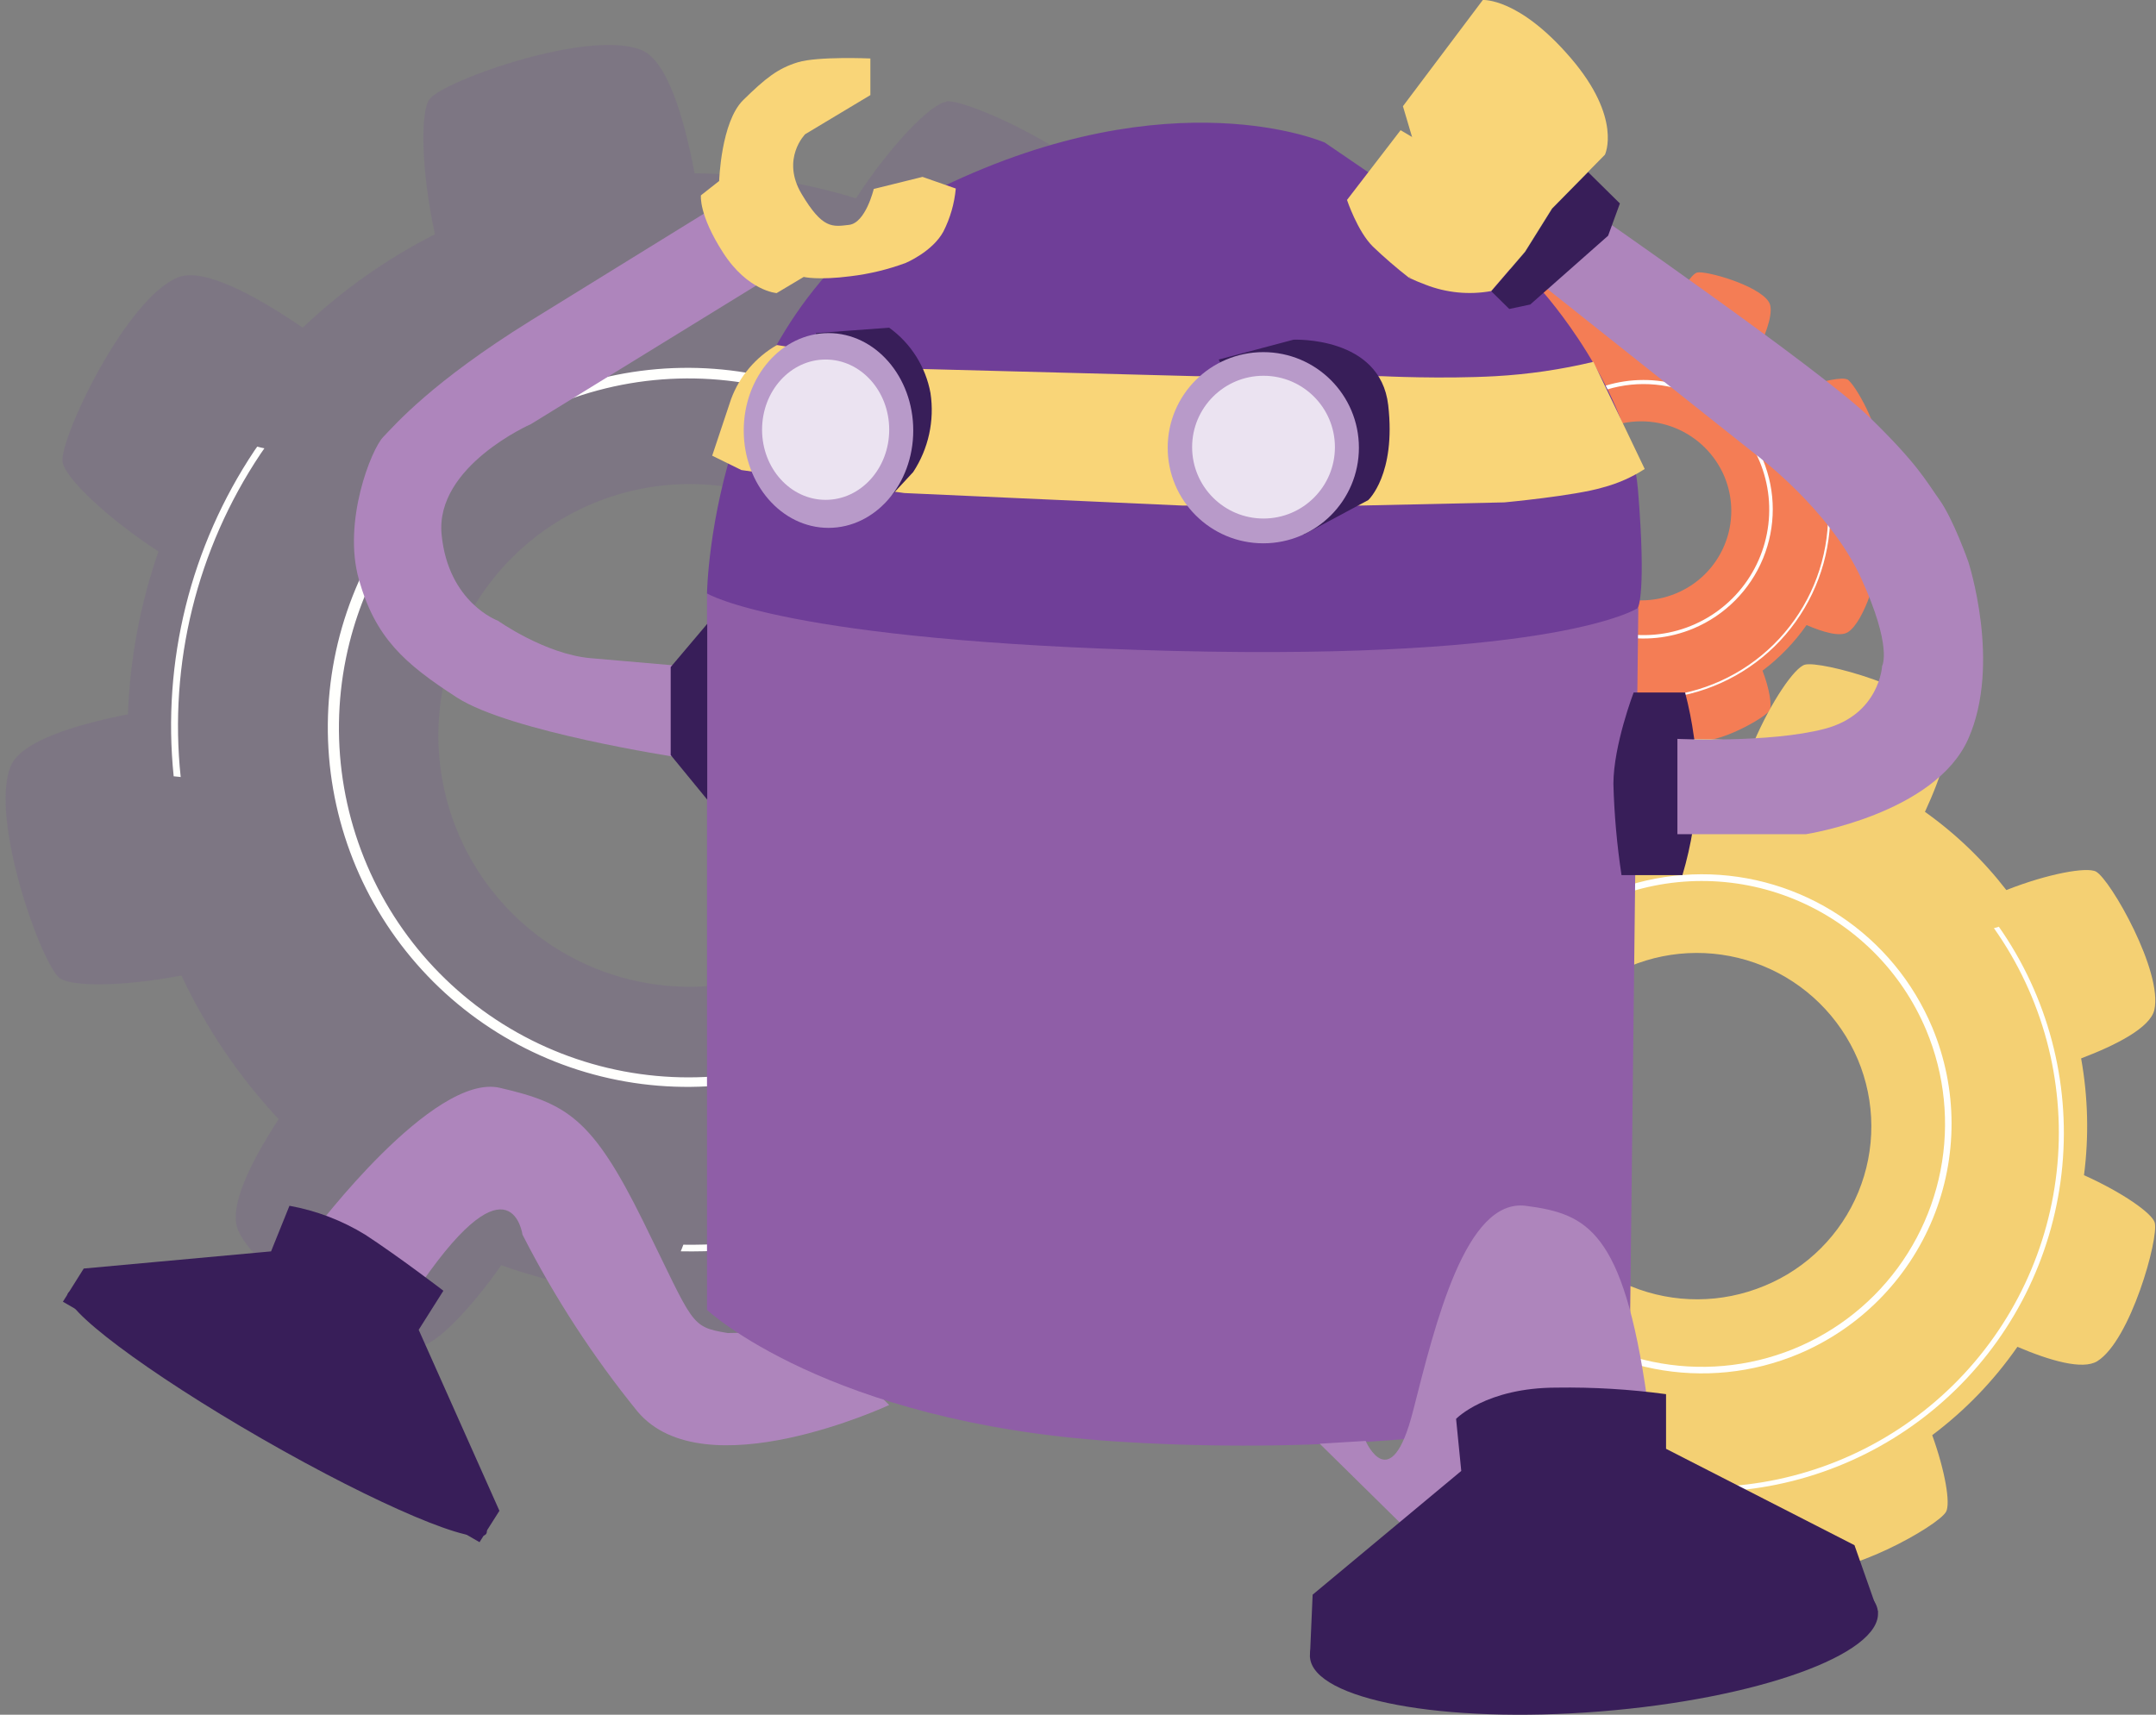
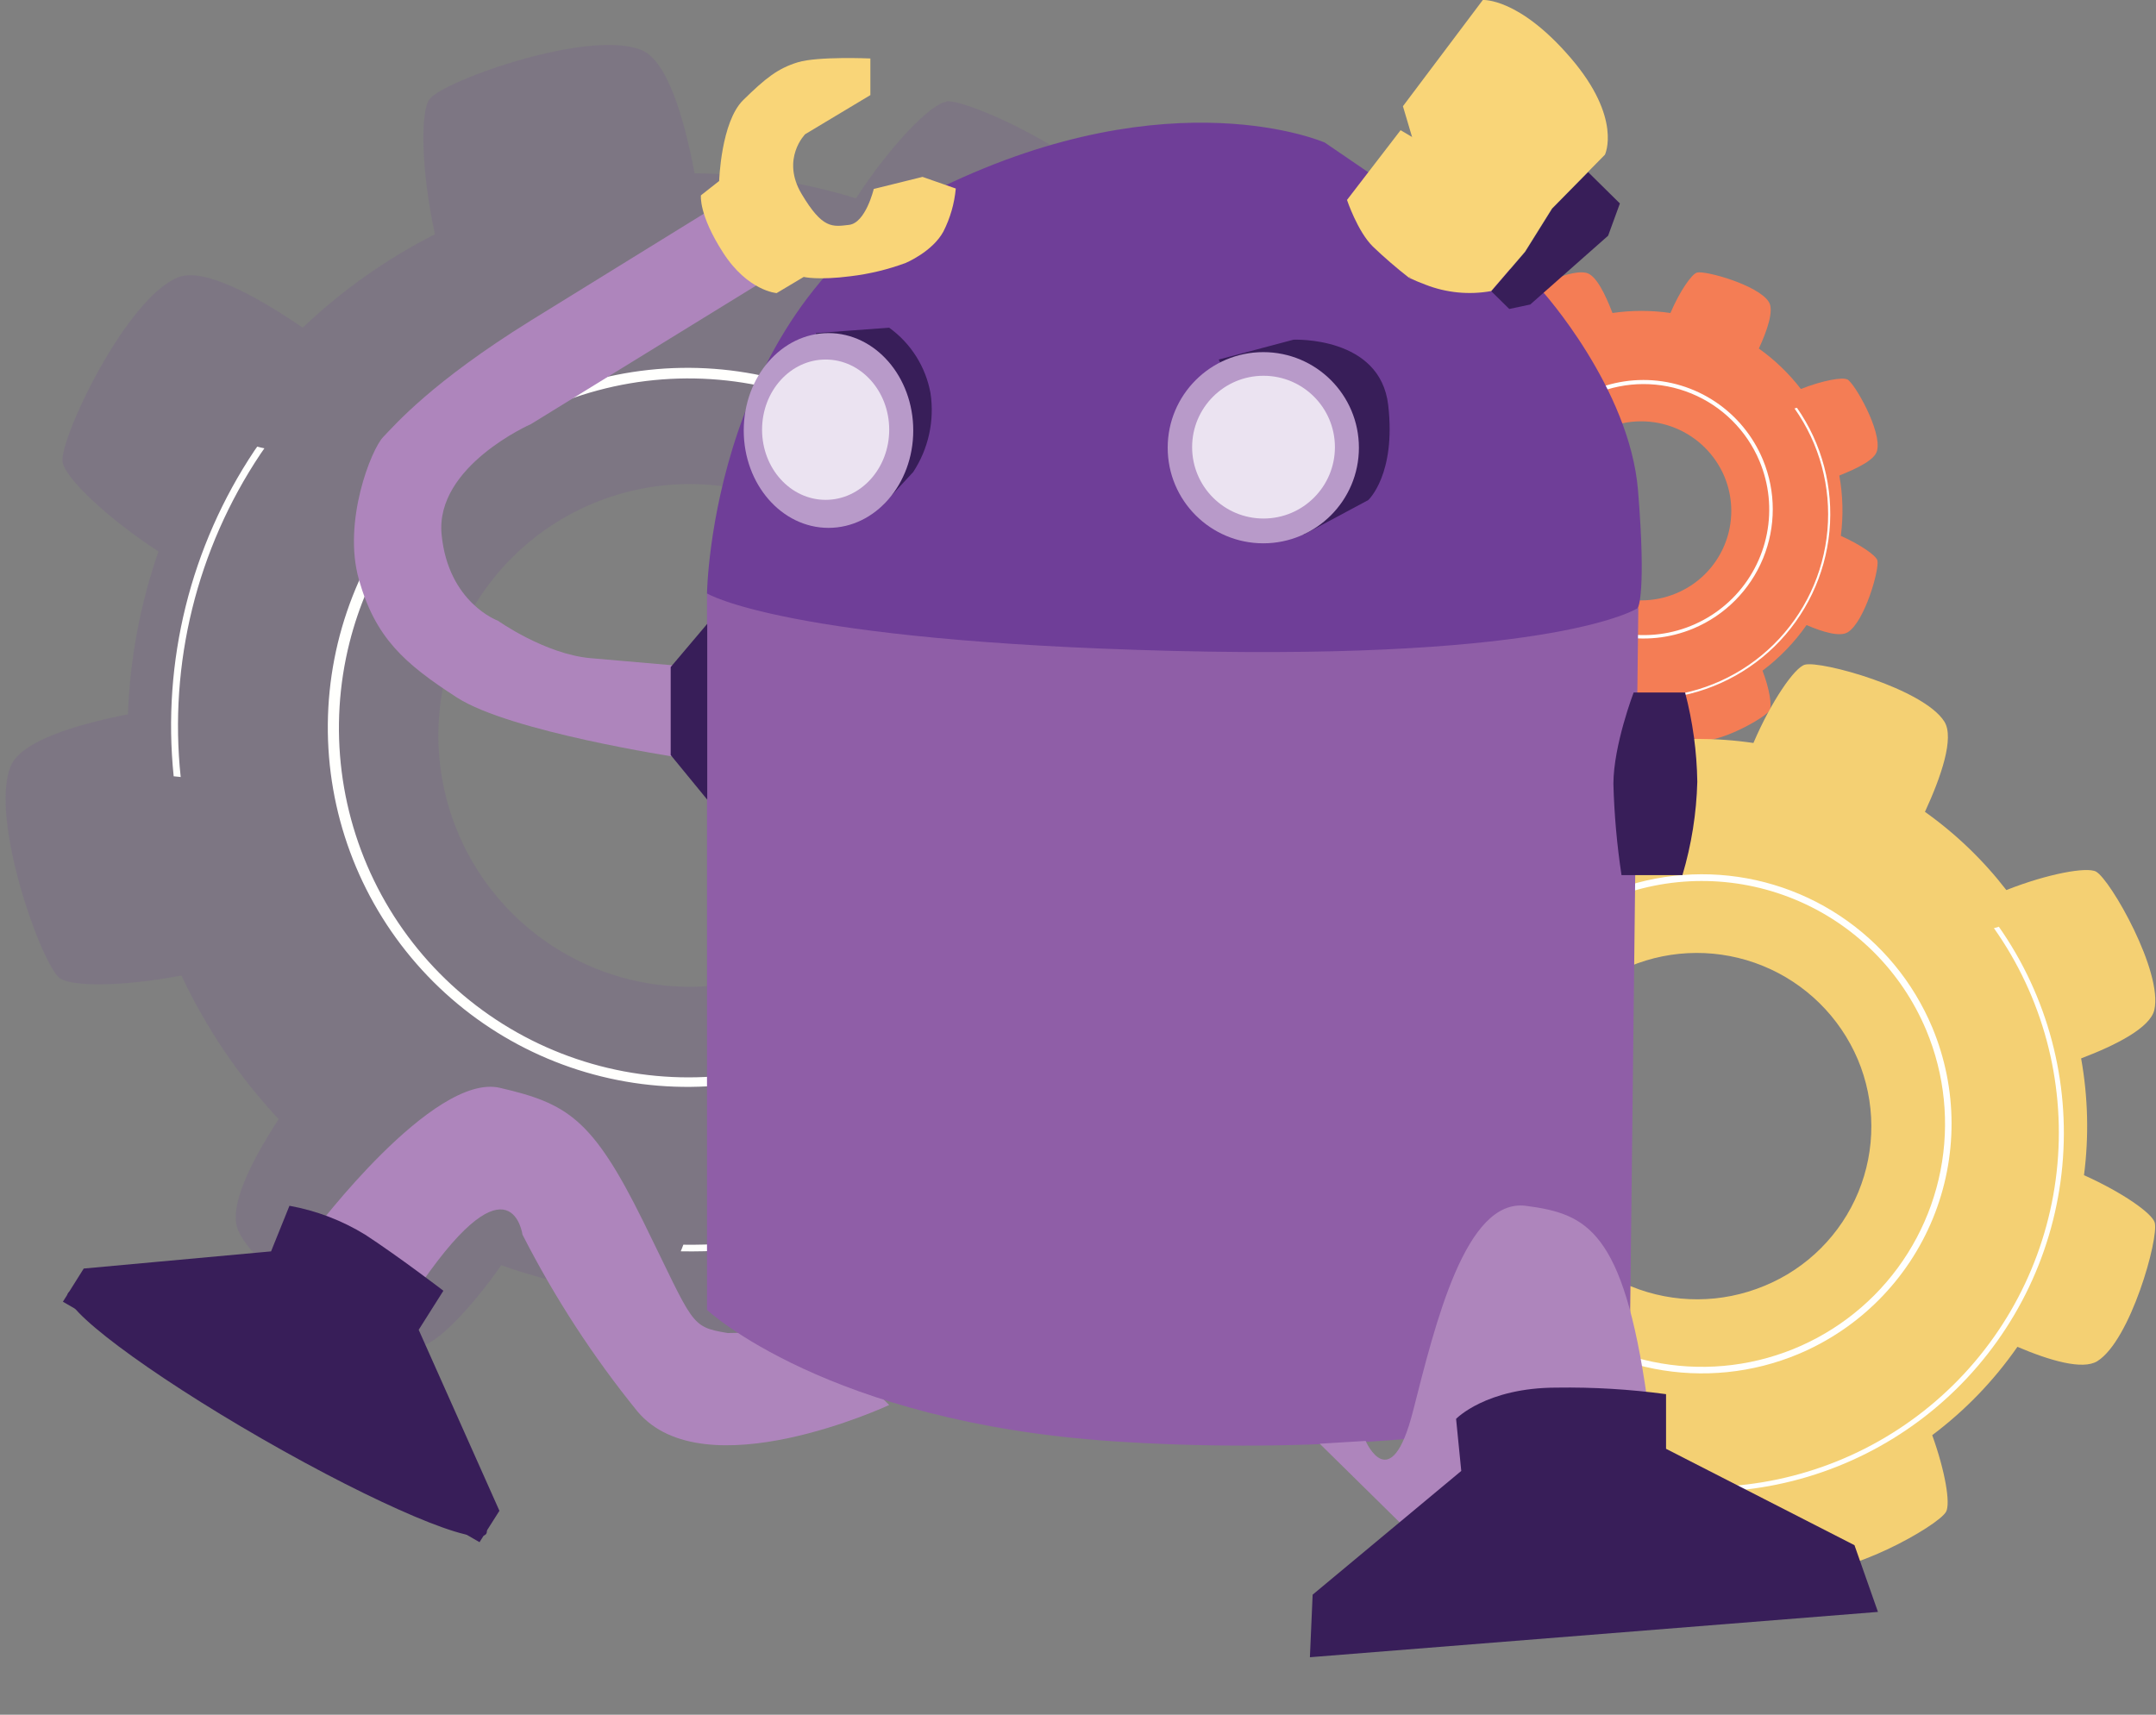
<svg xmlns="http://www.w3.org/2000/svg" width="220" height="175" viewBox="0 0 220 175" fill="none">
  <rect x="0" y="0" width="220" height="175" fill="#808080" stroke="none" />
  <g clip-path="url(#clip0_2755_12143)">
    <path opacity="0.14" fill-rule="evenodd" clip-rule="evenodd" d="M92.12 88.684C89.425 92.982 85.515 96.385 80.886 98.463C76.257 100.54 71.116 101.198 66.113 100.353C61.11 99.508 56.47 97.2 52.78 93.718C49.089 90.236 46.514 85.739 45.379 80.793C44.244 75.848 44.602 70.678 46.406 65.935C48.209 61.193 51.379 57.092 55.513 54.151C59.648 51.211 64.561 49.562 69.633 49.413C74.704 49.265 79.706 50.623 84.005 53.317C86.861 55.106 89.336 57.44 91.289 60.186C93.242 62.932 94.635 66.035 95.388 69.32C96.142 72.604 96.241 76.004 95.68 79.327C95.119 82.649 93.909 85.829 92.12 88.684ZM96.561 10.394C95.03 10.548 90.925 14.748 87.341 20.245C82.008 18.59 76.461 17.729 70.878 17.687C69.815 12.05 68.1 6.216 65.483 5.116C60.169 2.917 45.414 8.187 43.86 10.079C42.87 11.288 42.958 17.357 44.38 23.91C39.446 26.414 34.903 29.624 30.893 33.439C26.144 30.199 20.786 27.26 18.154 28.308C12.818 30.507 6.133 44.668 6.375 47.102C6.522 48.619 10.7 52.709 16.168 56.286C14.31 61.639 13.261 67.24 13.053 72.903C7.614 73.973 2.153 75.651 1.098 78.18C-1.101 83.494 4.169 98.249 6.053 99.796C7.181 100.719 12.51 100.712 18.513 99.561C21.036 104.934 24.382 109.88 28.431 114.221C25.601 118.575 23.3 123.156 24.289 125.531C26.488 130.86 40.657 137.544 43.083 137.31C44.454 137.171 47.899 133.784 51.146 129.13C56.972 131.192 63.093 132.296 69.272 132.399C70.35 137.193 71.926 141.613 74.169 142.551C79.483 144.75 94.238 139.48 95.792 137.588C96.642 136.555 96.701 131.915 95.792 126.469C101.383 123.713 106.484 120.058 110.891 115.65C115.033 118.267 119.255 120.268 121.498 119.315C126.826 117.116 133.519 102.955 133.277 100.521C133.145 99.151 129.736 95.698 125.067 92.407C126.906 86.614 127.809 80.564 127.743 74.486C132.786 73.408 137.572 71.796 138.554 69.443C140.753 64.129 135.483 49.374 133.599 47.827C132.47 46.896 127.09 46.911 121.043 48.084C118.325 42.955 114.84 38.27 110.708 34.194C113.765 29.62 116.381 24.628 115.355 22.121C113.156 16.785 98.988 10.1 96.561 10.335V10.394Z" fill="#6F3E98" />
    <path fill-rule="evenodd" clip-rule="evenodd" d="M35.674 65.543C33.473 74.244 34.633 83.455 38.923 91.338C43.213 99.221 50.317 105.197 58.819 108.074C67.32 110.951 76.593 110.517 84.789 106.859C92.984 103.202 99.5 96.588 103.035 88.339C106.57 80.09 106.866 70.811 103.863 62.354C100.859 53.897 94.778 46.882 86.832 42.71C78.886 38.538 69.659 37.515 60.992 39.845C52.325 42.176 44.855 47.688 40.072 55.282C38.078 58.451 36.594 61.914 35.674 65.543ZM105.74 83.135C103.56 91.852 98.258 99.466 90.839 104.533C83.42 109.601 74.399 111.771 65.487 110.631C56.575 109.491 48.391 105.121 42.486 98.349C36.581 91.577 33.366 82.873 33.451 73.889C33.535 64.904 36.913 56.263 42.945 49.603C48.976 42.944 57.241 38.728 66.173 37.756C75.105 36.785 84.084 39.123 91.406 44.33C98.728 49.537 103.886 57.249 105.901 66.005C107.201 71.648 107.146 77.518 105.74 83.135Z" fill="#FFFFFD" />
    <path fill-rule="evenodd" clip-rule="evenodd" d="M88.492 24.372C88.338 24.562 88.184 24.753 88.022 24.936C91.639 26.21 95.103 27.882 98.35 29.92C108.076 36.007 115.544 45.109 119.612 55.838C123.681 66.566 124.127 78.331 120.883 89.336C117.64 100.342 110.884 109.984 101.647 116.791C92.41 123.597 81.2 127.195 69.727 127.033C69.647 127.261 69.559 127.488 69.463 127.708C82.087 127.954 94.388 123.706 104.17 115.723C113.952 107.739 120.579 96.54 122.869 84.123C125.159 71.706 122.962 58.88 116.67 47.932C110.379 36.985 100.402 28.63 88.521 24.357L88.492 24.372ZM18.44 79.331C17.213 67.724 20.089 56.054 26.569 46.346C26.701 46.141 26.84 45.958 26.98 45.753C26.73 45.709 26.481 45.643 26.247 45.584L25.968 45.98C19.436 55.766 16.52 67.524 17.722 79.228L18.455 79.301" fill="#FFFFFD" />
    <path fill-rule="evenodd" clip-rule="evenodd" d="M171.01 60.567C168.763 61.502 166.239 61.511 163.986 60.592C161.732 59.674 159.934 57.902 158.981 55.663C158.515 54.554 158.273 53.364 158.269 52.161C158.265 50.959 158.5 49.767 158.959 48.656C159.418 47.544 160.093 46.534 160.945 45.685C161.797 44.836 162.809 44.164 163.922 43.708C166.168 42.773 168.693 42.764 170.946 43.682C173.199 44.601 174.998 46.373 175.95 48.612C176.416 49.72 176.659 50.91 176.662 52.113C176.666 53.316 176.432 54.508 175.972 55.619C175.513 56.731 174.838 57.74 173.986 58.59C173.134 59.439 172.123 60.111 171.01 60.567ZM188.499 38.731C188.022 38.46 185.948 38.834 183.764 39.699C182.545 38.119 181.101 36.729 179.476 35.572C180.333 33.718 181.037 31.672 180.494 30.815C179.402 29.078 173.986 27.59 173.165 27.817C172.622 27.964 171.391 29.745 170.453 31.944C168.491 31.658 166.499 31.658 164.537 31.944C163.804 30.023 162.859 28.073 161.862 27.846C159.854 27.384 154.965 30.133 154.532 30.888C154.261 31.365 154.635 33.41 155.5 35.572C153.847 36.741 152.379 38.152 151.146 39.757C149.335 38.951 147.386 38.291 146.557 38.834C144.805 39.926 143.303 45.299 143.537 46.164C143.677 46.662 145.238 47.754 147.239 48.656C146.867 50.735 146.825 52.86 147.114 54.952C145.385 55.634 143.765 56.491 143.559 57.386C143.098 59.379 145.868 64.239 146.623 64.664C147.056 64.906 148.764 64.627 150.684 63.931C151.96 65.725 153.517 67.301 155.294 68.6C154.62 70.22 154.166 71.825 154.627 72.558C155.727 74.296 161.144 75.784 161.957 75.556C162.419 75.432 163.423 74.09 164.259 72.324C166.465 72.671 168.713 72.656 170.914 72.28C171.581 73.892 172.38 75.344 173.253 75.534C175.268 75.996 180.157 73.247 180.582 72.492C180.824 72.067 180.582 70.359 179.849 68.446C181.584 67.142 183.1 65.571 184.343 63.792C186.036 64.525 187.773 65.023 188.55 64.525C190.294 63.433 191.797 58.06 191.57 57.195C191.431 56.689 189.847 55.59 187.839 54.688C188.106 52.64 188.054 50.563 187.685 48.531C189.525 47.798 191.35 46.919 191.541 45.973C192.032 43.994 189.261 39.134 188.499 38.709V38.731Z" fill="#F47D55" />
    <path fill-rule="evenodd" clip-rule="evenodd" d="M162.786 40.182C160.447 41.158 158.451 42.806 157.048 44.917C155.646 47.028 154.901 49.508 154.908 52.042C154.916 54.577 155.674 57.052 157.088 59.155C158.502 61.258 160.508 62.895 162.853 63.858C165.197 64.821 167.774 65.067 170.259 64.565C172.743 64.063 175.022 62.836 176.809 61.038C178.595 59.24 179.809 56.953 180.295 54.466C180.782 51.979 180.52 49.403 179.542 47.065C178.229 43.933 175.728 41.45 172.587 40.16C169.446 38.87 165.922 38.878 162.786 40.182ZM172.799 64.143C170.39 65.152 167.735 65.424 165.171 64.923C162.608 64.422 160.251 63.171 158.398 61.33C156.546 59.488 155.282 57.138 154.767 54.577C154.252 52.016 154.508 49.36 155.504 46.945C156.499 44.53 158.189 42.465 160.36 41.012C162.53 39.558 165.083 38.782 167.695 38.78C170.307 38.779 172.861 39.553 175.032 41.004C177.204 42.456 178.896 44.519 179.894 46.933C181.227 50.157 181.229 53.777 179.899 57.003C178.57 60.228 176.017 62.795 172.799 64.143Z" fill="#FFFFFD" />
    <path fill-rule="evenodd" clip-rule="evenodd" d="M183.363 41.619L183.113 41.685C185.672 45.301 186.862 49.709 186.472 54.122C186.081 58.534 184.136 62.665 180.983 65.776C177.829 68.887 173.673 70.776 169.255 71.107C164.838 71.438 160.447 70.188 156.865 67.581L156.645 67.721C160.262 70.368 164.7 71.647 169.171 71.33C173.641 71.012 177.854 69.119 181.06 65.987C184.266 62.855 186.257 58.687 186.679 54.225C187.1 49.763 185.925 45.296 183.363 41.619ZM151.309 43.349C153.376 39.609 156.631 36.666 160.559 34.986L160.838 34.912L160.662 34.714L160.501 34.773C156.534 36.466 153.242 39.428 151.141 43.195L151.331 43.371" fill="#FFFFFD" />
    <path opacity="0.96" fill-rule="evenodd" clip-rule="evenodd" d="M180.042 131.233C175.694 133.046 170.805 133.066 166.442 131.288C162.079 129.509 158.597 126.077 156.755 121.741C155.852 119.599 155.382 117.3 155.372 114.975C155.363 112.651 155.814 110.348 156.7 108.199C157.587 106.05 158.89 104.098 160.535 102.455C162.18 100.813 164.134 99.513 166.284 98.63C170.632 96.817 175.522 96.798 179.884 98.576C184.247 100.354 187.729 103.786 189.571 108.122C190.474 110.264 190.944 112.564 190.954 114.888C190.963 117.213 190.512 119.516 189.626 121.665C188.74 123.814 187.437 125.766 185.792 127.408C184.147 129.051 182.193 130.351 180.042 131.233ZM213.891 88.962C212.968 88.442 208.958 89.167 204.729 90.839C202.368 87.784 199.57 85.095 196.424 82.856C198.081 79.265 199.444 75.299 198.403 73.643C196.278 70.278 185.796 67.398 184.169 67.838C183.121 68.123 180.739 71.576 178.921 75.827C175.124 75.274 171.268 75.274 167.472 75.827C166.079 72.118 164.224 68.336 162.297 67.896C158.397 67.009 148.934 72.294 148.099 73.76C147.571 74.676 148.304 78.634 149.968 82.82C146.775 85.088 143.938 87.82 141.553 90.927C138.042 89.365 134.275 88.141 132.662 89.145C129.276 91.249 126.373 101.65 126.798 103.277C127.069 104.238 130.089 106.356 133.959 108.093C133.237 112.116 133.155 116.227 133.718 120.275C130.368 121.595 127.238 123.266 126.842 124.988C125.948 128.851 131.306 138.248 132.772 139.084C133.608 139.553 136.913 139.018 140.637 137.698C143.105 141.178 146.12 144.235 149.565 146.751C148.253 149.866 147.366 152.981 148.267 154.403C150.393 157.767 160.875 160.648 162.502 160.208C163.403 159.959 165.295 157.379 166.958 153.956C171.23 154.626 175.582 154.597 179.844 153.868C181.142 156.983 182.732 159.79 184.374 160.164C188.274 161.051 197.736 155.766 198.572 154.3C199.048 153.479 198.499 150.181 197.165 146.472C200.526 143.951 203.461 140.907 205.858 137.456C209.149 138.856 212.506 139.846 214.009 138.922C217.395 136.811 220.298 126.41 219.873 124.783C219.601 123.816 216.552 121.69 212.653 119.938C213.166 115.974 213.067 111.954 212.359 108.02C215.922 106.664 219.403 104.897 219.829 103.072C220.723 99.195 215.365 89.798 213.891 88.962Z" fill="#F8D373" />
    <path fill-rule="evenodd" clip-rule="evenodd" d="M164.121 91.821C159.595 93.711 155.731 96.901 153.019 100.987C150.306 105.073 148.866 109.872 148.88 114.776C148.895 119.681 150.364 124.471 153.101 128.541C155.838 132.611 159.721 135.778 164.258 137.641C168.795 139.504 173.783 139.979 178.59 139.007C183.398 138.036 187.809 135.66 191.266 132.181C194.723 128.702 197.071 124.276 198.013 119.462C198.954 114.649 198.447 109.664 196.556 105.139C194.014 99.078 189.172 94.272 183.091 91.775C177.011 89.278 170.189 89.295 164.121 91.821ZM183.501 138.197C178.853 140.14 173.733 140.662 168.788 139.695C163.843 138.729 159.296 136.318 155.722 132.767C152.148 129.216 149.707 124.684 148.709 119.746C147.71 114.808 148.198 109.684 150.112 105.023C152.025 100.363 155.278 96.374 159.459 93.562C163.639 90.75 168.56 89.241 173.598 89.226C178.636 89.211 183.566 90.691 187.763 93.477C191.961 96.264 195.237 100.233 197.179 104.882C199.775 111.115 199.793 118.122 197.229 124.368C194.664 130.613 189.728 135.587 183.501 138.197Z" fill="#FFFFFD" />
    <path fill-rule="evenodd" clip-rule="evenodd" d="M203.943 94.592C203.782 94.646 203.621 94.69 203.46 94.724C208.404 101.724 210.702 110.253 209.944 118.79C209.186 127.327 205.422 135.318 199.322 141.338C193.221 147.358 185.182 151.017 176.635 151.662C168.089 152.307 159.591 149.896 152.657 144.86C152.525 144.955 152.385 145.05 152.239 145.138C159.242 150.288 167.847 152.78 176.518 152.171C185.188 151.562 193.361 147.891 199.575 141.813C205.789 135.735 209.641 127.647 210.442 118.992C211.244 110.336 208.943 101.678 203.951 94.562L203.943 94.592ZM141.882 97.949C145.887 90.709 152.198 85.015 159.81 81.772L160.272 81.589C160.155 81.464 160.052 81.332 159.942 81.193L159.627 81.317C151.944 84.588 145.569 90.323 141.508 97.619L141.882 97.949Z" fill="#FFFFFD" />
    <path d="M90.734 143.394C90.734 143.394 71.868 152.19 65.043 144.046C60.513 138.461 56.582 132.415 53.316 126.007C53.316 126.007 52.179 117.717 43.054 130.882L32.008 125.685C32.008 125.685 44.197 109.435 51.021 111.025C57.846 112.616 60.44 114.111 65.644 124.673C70.849 135.236 70.358 135.397 74.257 136.049L83.192 135.881L90.734 143.394Z" fill="#AE85BC" />
    <path d="M72.144 60.567C72.144 60.567 72.555 30.441 96.113 19.087C119.671 7.733 135.181 14.55 135.181 14.55L157.354 29.693C157.354 29.693 166.296 39.596 167.147 50.07C167.997 60.545 167.147 61.996 167.147 61.996L159.912 79.624L80.398 81.427L72.144 60.567Z" fill="#6F3E98" />
    <path d="M72.144 60.566V133.689C72.144 133.689 84.378 145.145 113.58 147.095C131.204 148.266 148.905 147.118 166.23 143.679L167.176 62.032C167.176 62.032 159.245 67.412 119.642 66.43C80.039 65.448 72.144 60.566 72.144 60.566Z" fill="#8F5EA7" />
-     <path d="M162.594 36.928C159.305 37.715 155.952 38.206 152.575 38.394C147.128 38.695 141.074 38.394 141.074 38.394H122.112L94.192 37.661L79.283 35.213C77.115 36.449 75.453 38.411 74.592 40.754L72.672 46.508L75.655 47.974L92.279 50.32L120.616 51.595H138.941L153.505 51.273C153.505 51.273 160.696 50.606 163.562 49.748C165.074 49.349 166.514 48.713 167.828 47.864L162.594 36.928Z" fill="#F9D578" />
    <path d="M166.7 70.674H171.948C172.73 73.65 173.148 76.709 173.194 79.785C173.11 83.014 172.599 86.218 171.677 89.314H165.461C164.992 86.227 164.715 83.113 164.633 79.99C164.647 76.04 166.7 70.674 166.7 70.674Z" fill="#381E59" />
    <path d="M124.363 36.693L131.986 34.67C131.986 34.67 140.841 34.267 141.654 41.348C142.468 48.428 139.617 51.038 139.617 51.038L133.02 54.571L124.363 36.693Z" fill="#381E59" />
    <path d="M128.908 55.45C134.296 55.45 138.664 51.082 138.664 45.694C138.664 40.306 134.296 35.938 128.908 35.938C123.52 35.938 119.152 40.306 119.152 45.694C119.152 51.082 123.52 55.45 128.908 55.45Z" fill="#B89AC9" />
    <path d="M83.242 33.996L90.733 33.446C92.947 35.042 94.457 37.432 94.948 40.116C95.373 42.93 94.744 45.801 93.181 48.179L89.971 51.646L83.242 33.996Z" fill="#381E59" />
    <path d="M84.54 53.874C89.317 53.874 93.189 49.424 93.189 43.935C93.189 38.446 89.317 33.996 84.54 33.996C79.763 33.996 75.891 38.446 75.891 43.935C75.891 49.424 79.763 53.874 84.54 53.874Z" fill="#B89AC9" />
    <path d="M84.249 51.015C87.831 51.015 90.736 47.809 90.736 43.854C90.736 39.899 87.831 36.693 84.249 36.693C80.666 36.693 77.762 39.899 77.762 43.854C77.762 47.809 80.666 51.015 84.249 51.015Z" fill="#EBE3F1" />
    <path d="M128.93 52.921C132.954 52.921 136.216 49.659 136.216 45.636C136.216 41.612 132.954 38.35 128.93 38.35C124.907 38.35 121.645 41.612 121.645 45.636C121.645 49.659 124.907 52.921 128.93 52.921Z" fill="#EBE3F1" />
-     <path d="M171.164 75.41V85.136H184.292C184.292 85.136 197.434 83.091 200.842 75.41C204.251 67.728 200.842 57.312 200.842 57.312C200.842 57.312 199.318 52.988 197.91 51.016C196.503 49.044 195.711 47.395 190.734 42.55C185.758 37.705 162.06 21.294 162.06 21.294L157.457 29.144L179.161 46.391C179.161 46.391 186.688 51.954 189.914 59.02C193.139 66.086 192.054 67.963 192.054 67.963C192.054 67.963 191.805 72.91 186.19 74.383C180.575 75.857 171.164 75.41 171.164 75.41Z" fill="#AE85BC" />
    <path d="M69.029 67.933V77.271C69.029 77.271 52.039 74.684 46.636 71.195C41.234 67.706 38.31 65.089 36.624 59.152C34.938 53.215 37.899 45.848 39.094 44.609C40.289 43.371 44.02 39.01 54.179 32.706L74.343 20.252L78.074 28.579L54.179 43.283C54.179 43.283 44.386 47.578 45.061 54.549C45.735 61.519 50.8 63.345 50.8 63.345C50.8 63.345 55.608 66.76 60.255 67.171L69.029 67.933Z" fill="#AE85BC" />
    <path d="M139.352 147.059C139.352 147.059 141.903 152.967 144.182 144.031C146.462 135.096 149.54 122.254 155.719 123.068C161.898 123.882 165.629 125.509 168.07 142.734L153.85 143.379L150.845 146.311L150.684 151.515L144.343 156.873L134.668 147.345L139.352 147.059Z" fill="#AE85BC" />
-     <path d="M163.276 174.669C179.28 173.393 191.974 168.848 191.628 164.518C191.283 160.188 178.029 157.713 162.025 158.989C146.021 160.266 133.327 164.81 133.672 169.14C134.017 173.47 147.271 175.946 163.276 174.669Z" fill="#381E59" />
    <path d="M189.232 157.701L191.628 164.511L133.664 169.136L133.943 162.752L149.108 150.122L148.58 144.808C148.58 144.808 151.637 141.62 158.842 141.62C162.575 141.564 166.306 141.787 170.005 142.287V147.865L189.232 157.701Z" fill="#381E59" />
    <path d="M49.627 156.518C50.457 155.074 41.574 148.412 29.786 141.637C17.999 134.862 7.77 130.541 6.94 131.985C6.11 133.429 14.993 140.092 26.781 146.866C38.569 153.641 48.798 157.962 49.627 156.518Z" fill="#381E59" />
    <path d="M29.536 123.061L27.66 127.715L8.544 129.467L6.418 132.853L48.931 157.394L50.961 154.19L42.723 135.719L45.244 131.732C45.244 131.732 40.729 128.272 37.269 126.014C34.898 124.557 32.275 123.555 29.536 123.061Z" fill="#381E59" />
    <path d="M152.176 29.73L154.008 31.533L156.149 31.078L164.094 24.056L165.296 20.765L162.049 17.562L158.384 21.293L155.628 25.706L152.176 29.73Z" fill="#381E59" />
    <path d="M148.075 25.669C149.885 25.332 152.67 23.954 150.691 21.059C149.153 18.863 147.079 17.097 144.666 15.928L143.156 10.841L151.307 0C151.307 0 154.972 -0.264 160.271 5.908C165.571 12.08 163.768 15.789 163.768 15.789L158.358 21.286L155.61 25.684L152.157 29.708C149.901 30.114 147.577 29.886 145.443 29.048C144.871 28.836 144.314 28.601 143.787 28.352L148.075 25.669Z" fill="#F9D578" />
    <path d="M142.917 13.289L137.449 20.406C137.449 20.406 138.519 23.617 140.088 25.163C141.256 26.279 142.479 27.336 143.753 28.33L150.423 26.578L154.975 20.414L142.917 13.289Z" fill="#F9D578" />
    <path d="M97.529 19.241C97.389 20.774 96.959 22.267 96.261 23.639C95.147 25.691 92.42 26.835 92.42 26.835C90.608 27.505 88.723 27.96 86.805 28.191C83.47 28.623 82.011 28.264 82.011 28.264L79.248 29.913C79.248 29.913 76.316 29.708 73.795 25.801C71.273 21.894 71.522 19.937 71.522 19.937L73.384 18.471C73.384 18.471 73.567 12.439 75.84 10.211C78.112 7.982 79.373 6.978 81.418 6.355C83.463 5.732 88.814 5.967 88.814 5.967V9.705L82.165 13.692C82.165 13.692 79.659 16.206 81.799 19.798C83.939 23.39 84.936 23.148 86.636 22.95C88.337 22.752 89.158 19.285 89.158 19.285L94.135 18.053L97.529 19.241Z" fill="#F9D578" />
    <path d="M72.168 63.667V81.611L68.438 77.059V68.08L72.168 63.667Z" fill="#381E59" />
  </g>
  <defs>
    <clipPath id="clip0_2755_12143">
      <rect width="219.368" height="175" fill="white" transform="translate(0.562)" />
    </clipPath>
  </defs>
</svg>